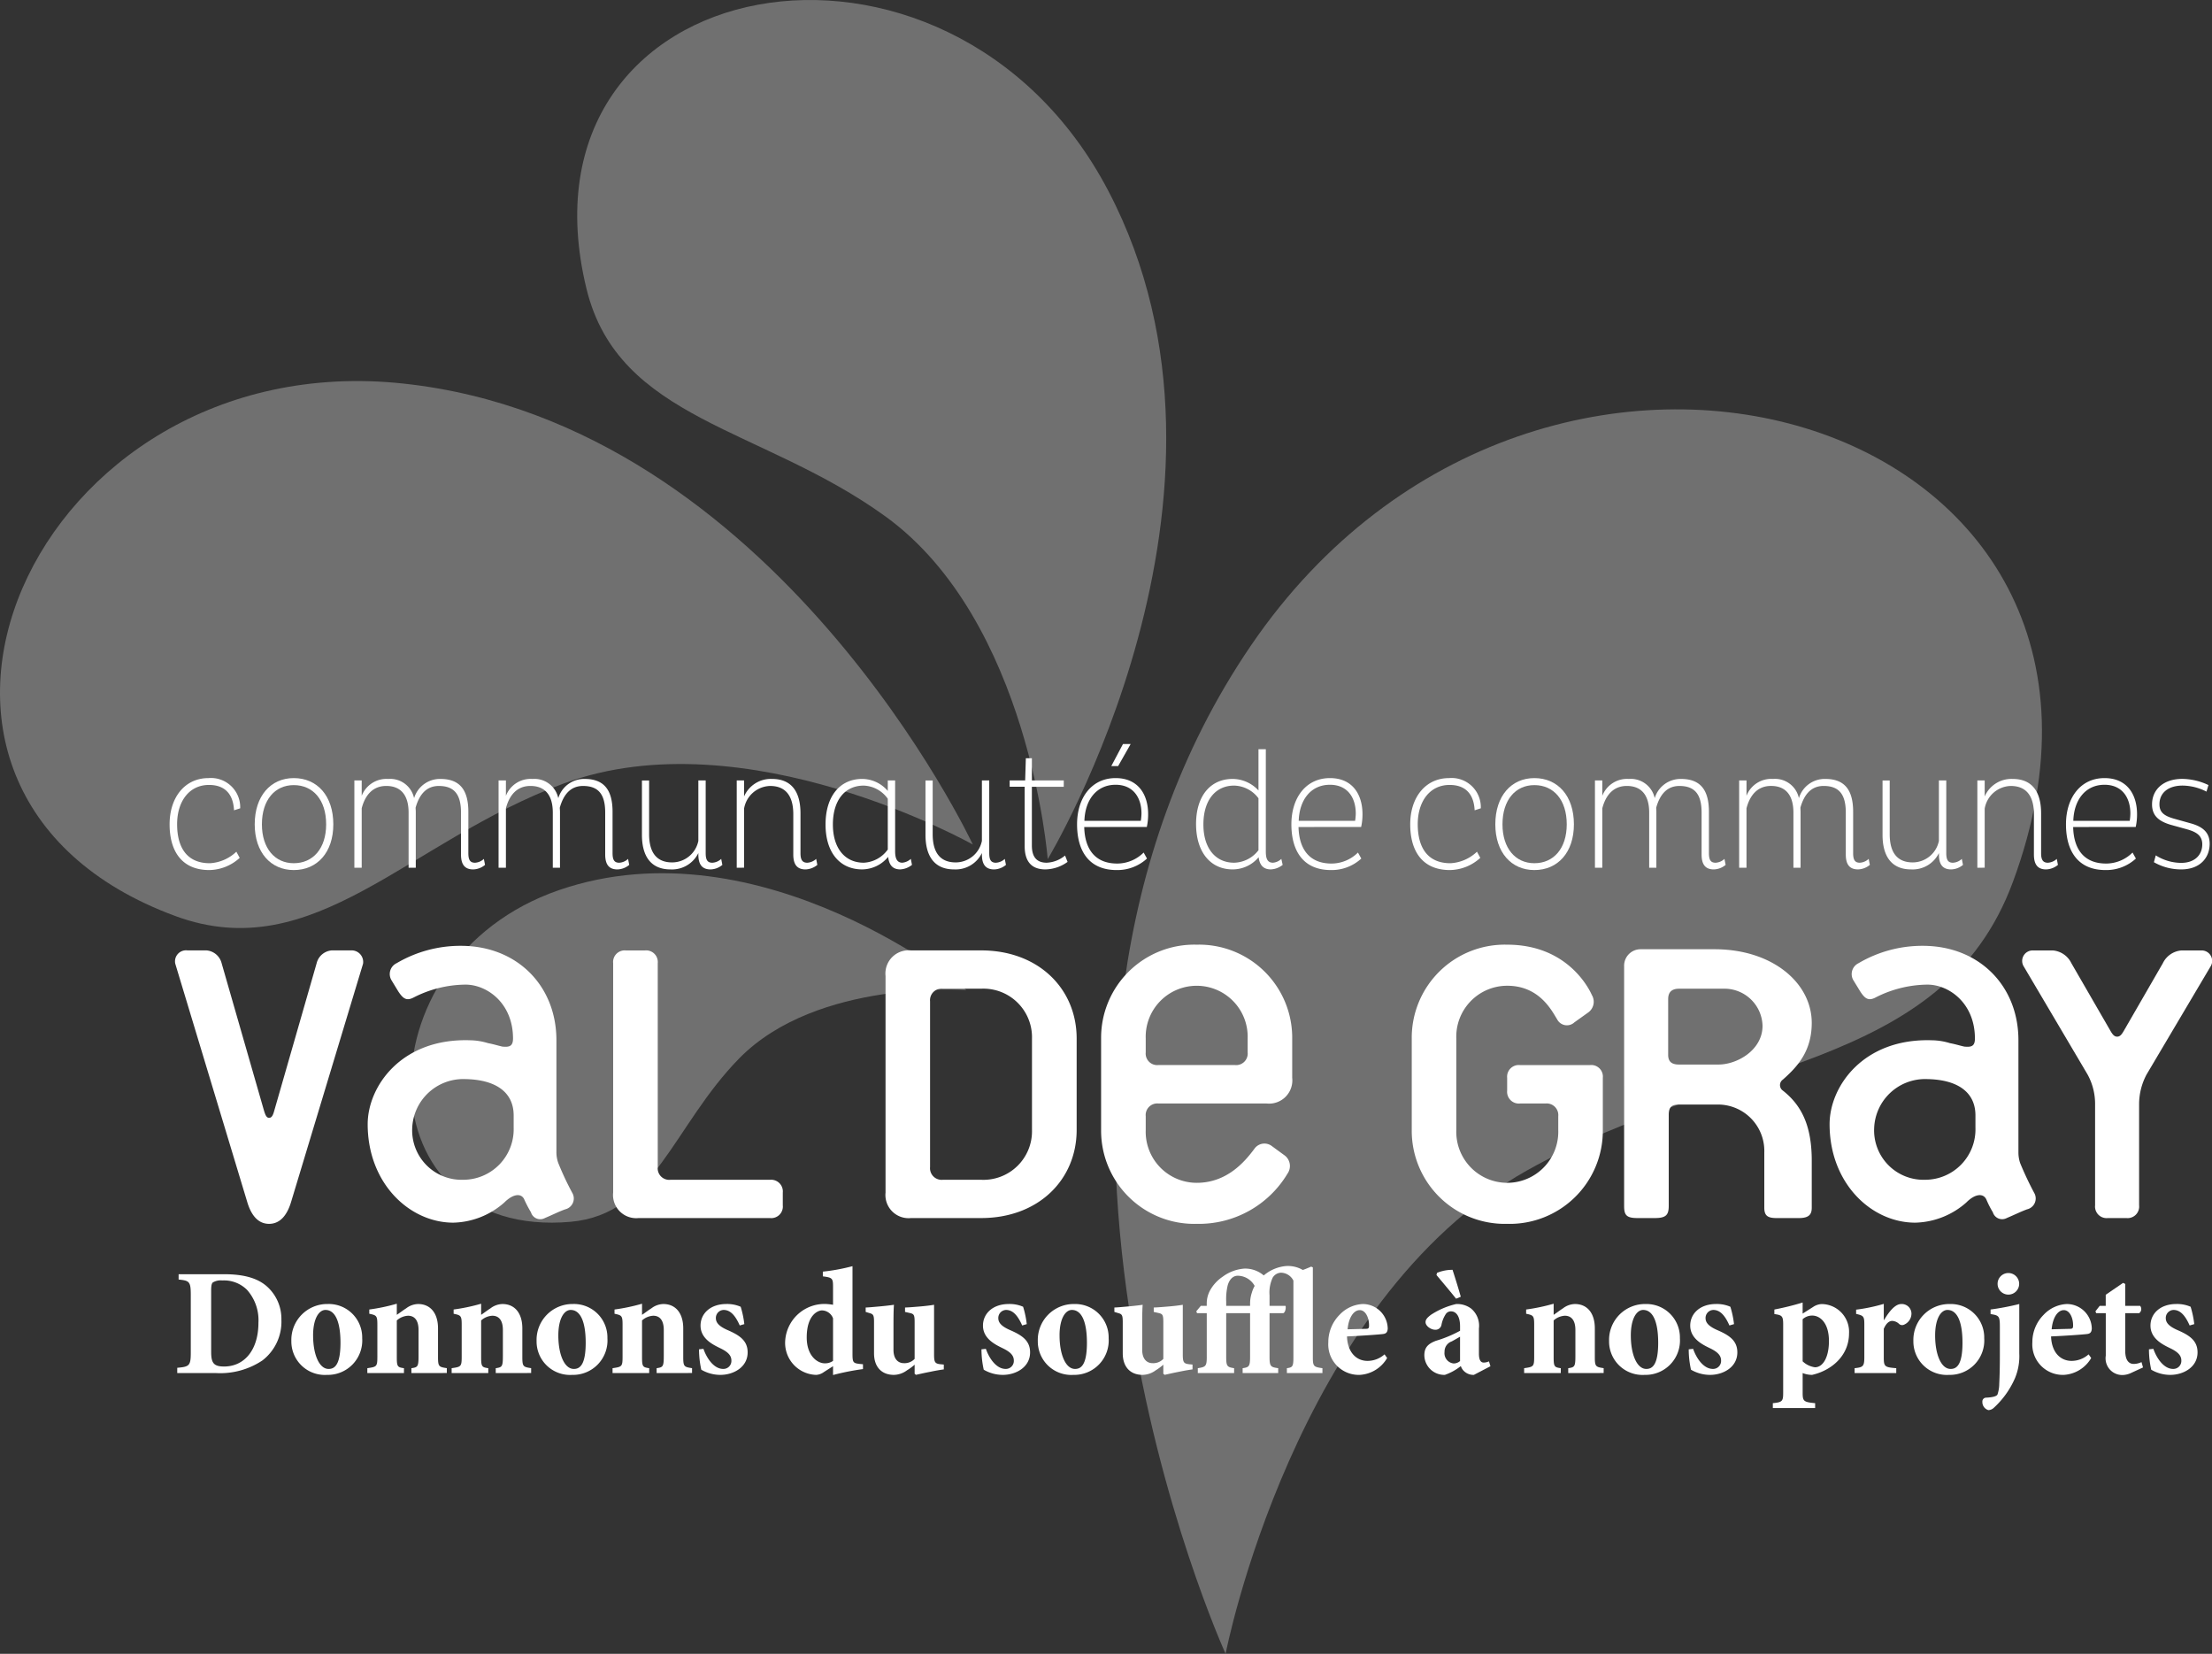
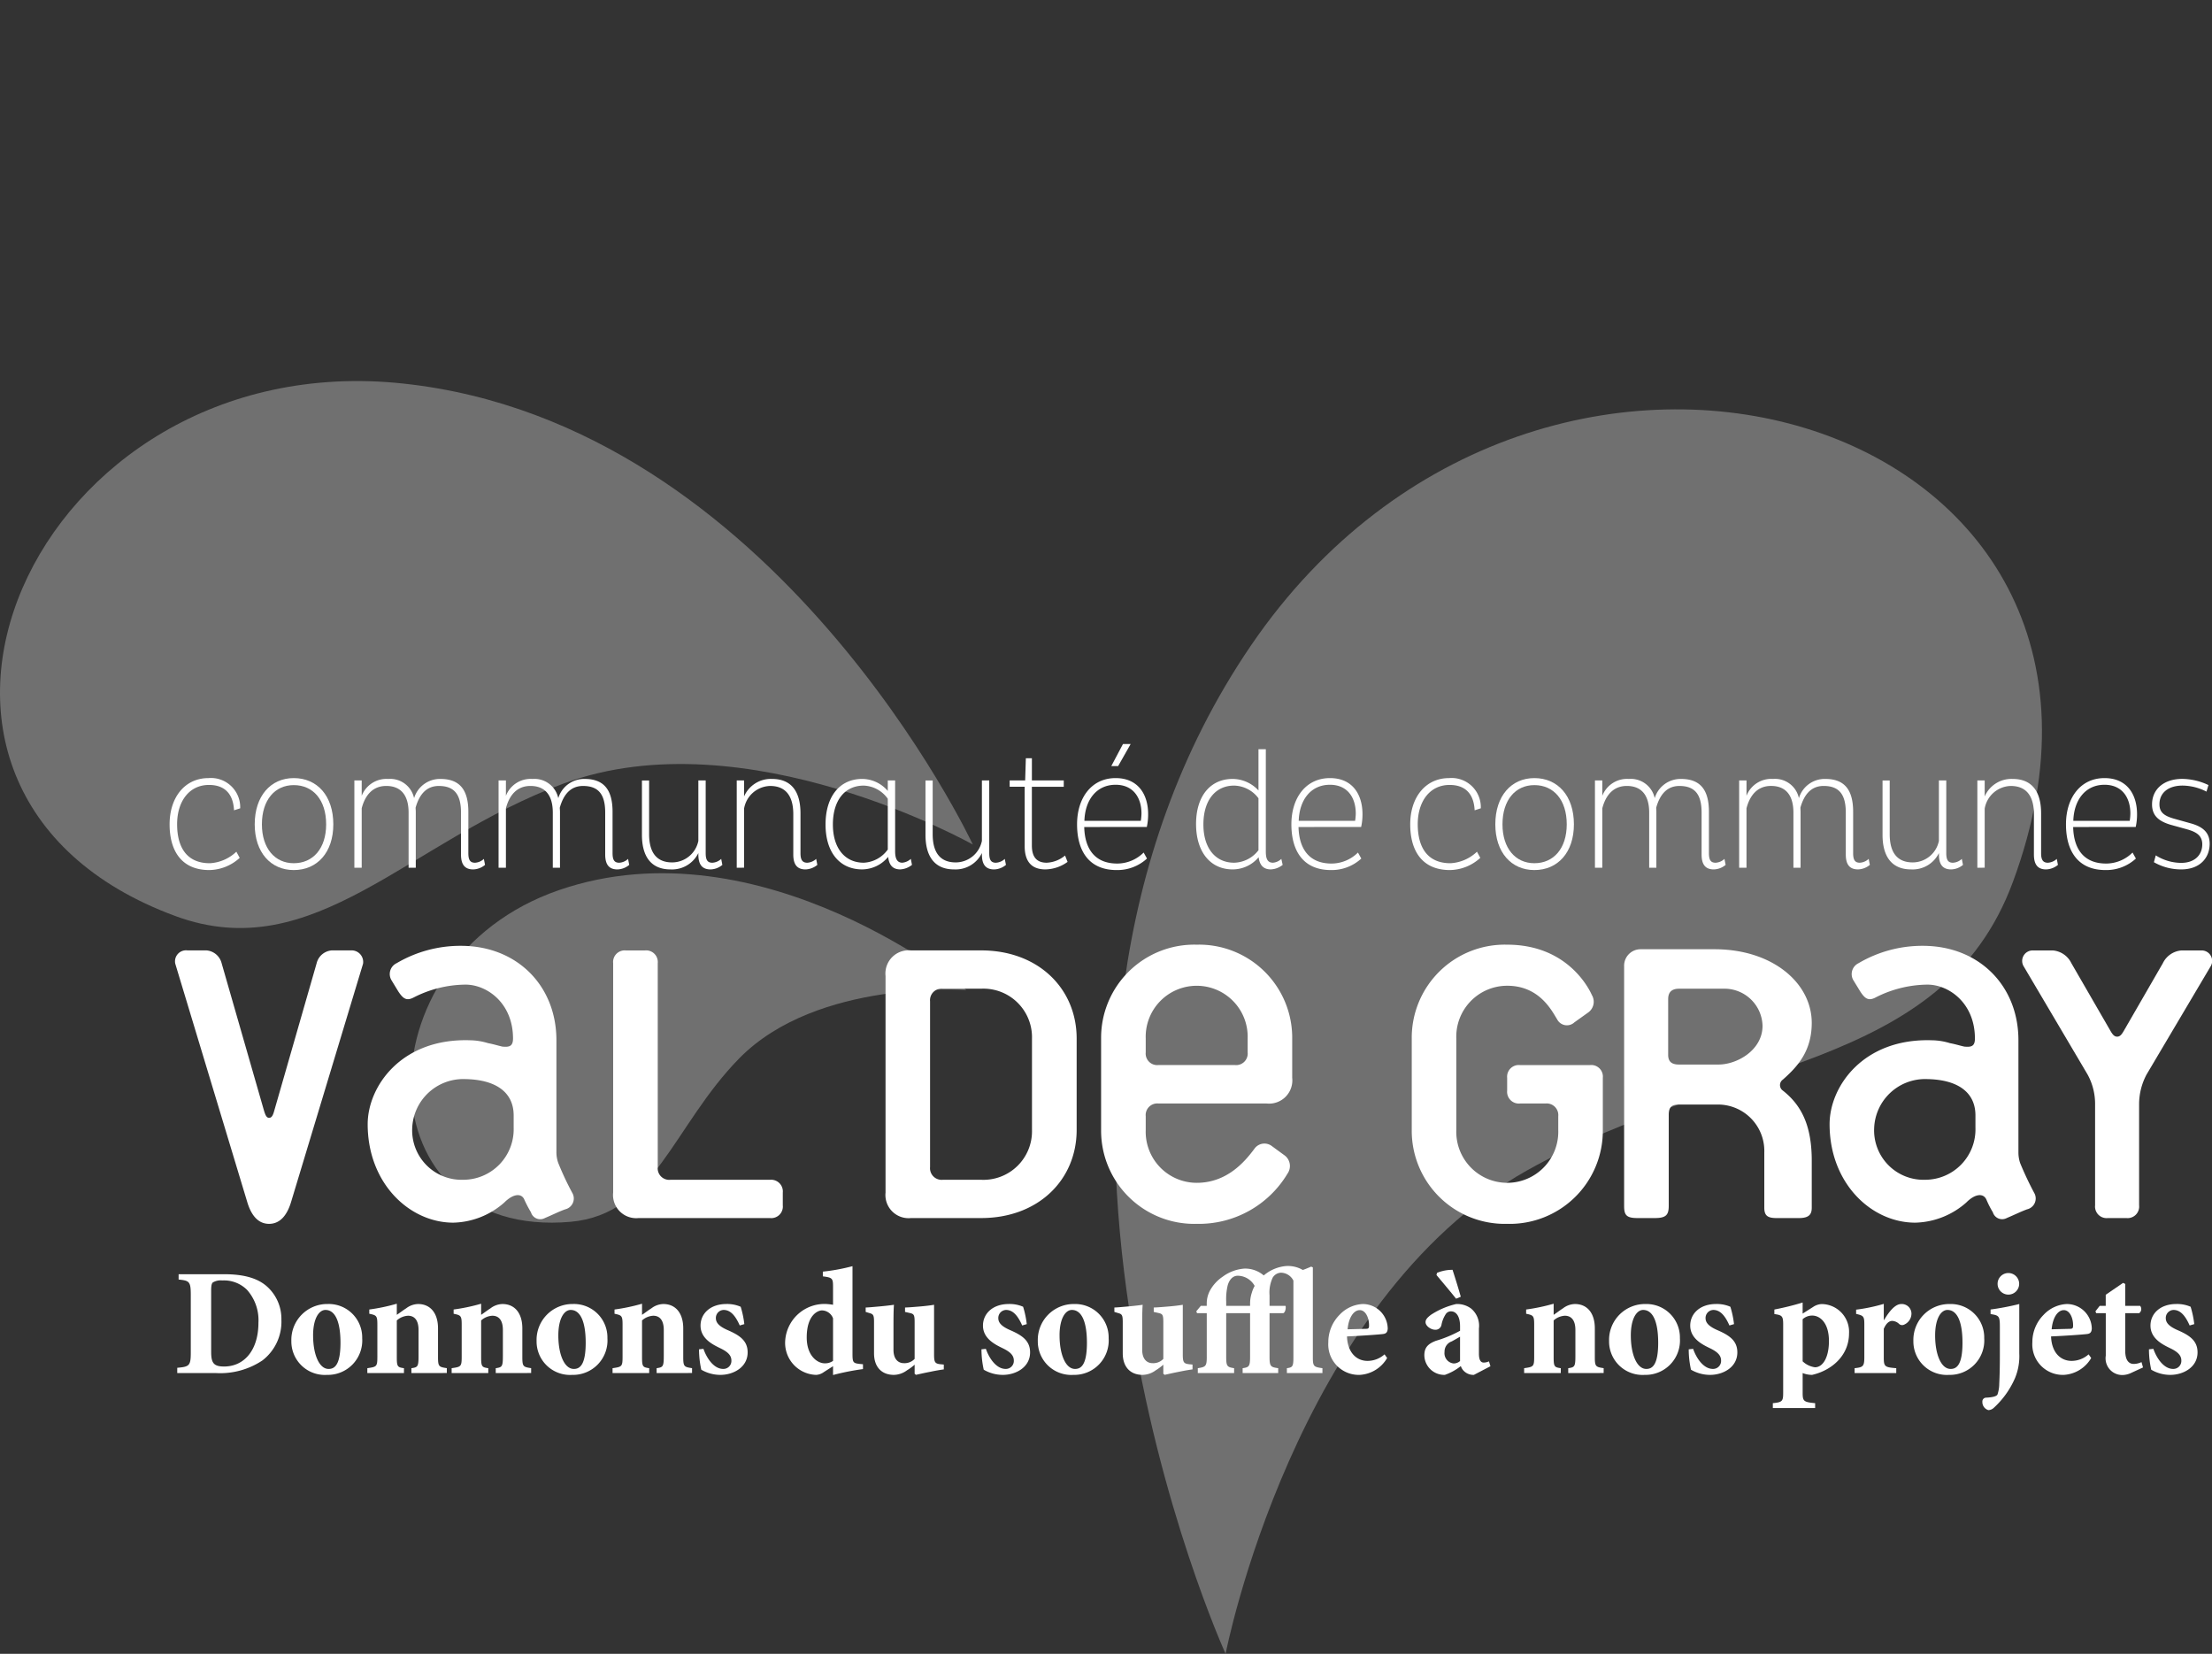
<svg xmlns="http://www.w3.org/2000/svg" width="292.888" height="218.939" viewBox="0 0 292.888 218.939">
  <rect x="0" y="0" width="292.888" height="218.939" fill="#333333" stroke="none" />
  <g id="Groupe_277" data-name="Groupe 277" transform="translate(-557.772 168.718)">
    <g id="Groupe_272" data-name="Groupe 272" opacity="0.3">
      <path id="Tracé_161" data-name="Tracé 161" d="M632.421-65c-20.665,7.646-33.011,24.3-51.38,17.571-45.017-16.524-19.142-75.823,30.184-70.507s75.36,61.024,75.36,61.024S656.534-73.888,632.421-65Z" fill="#fff" />
      <path id="Tracé_162" data-name="Tracé 162" d="M655.668-28.622c-8.836,9-11.161,20.651-22.335,21.651-27.377,2.444-28.453-34.613-1.577-43.9s53.963,13.218,53.963,13.218S665.993-39.13,655.668-28.622Z" fill="#fff" />
-       <path id="Tracé_163" data-name="Tracé 163" d="M675.014-100.351c-16.349-11.828-35.329-12.708-39.584-30.13-10.407-42.707,47.953-53.27,69.076-13s-8.008,88.5-8.008,88.5S694.1-86.522,675.014-100.351Z" fill="#fff" />
      <path id="Tracé_164" data-name="Tracé 164" d="M759.982-13.781c26.461-14.841,54.949-12.863,64.308-38.161,22.938-61.926-62.336-87.8-100.86-31.35s-3.378,133.513-3.378,133.513S729.107,3.542,759.982-13.781Z" fill="#fff" />
    </g>
    <g id="Groupe_273" data-name="Groupe 273">
      <path id="Tracé_165" data-name="Tracé 165" d="M589.509-55.15a6.083,6.083,0,0,1-4.023,1.614c-3.688,0-5.258-2.563-5.258-6.054,0-3.557,2.011-6.121,5.148-6.121a3.872,3.872,0,0,1,4.2,4l-.817.264c-.112-2.163-1.216-3.358-3.316-3.358-2.629,0-4.22,2.189-4.22,5.194,0,2.982,1.213,5.17,4.33,5.17a5.528,5.528,0,0,0,3.515-1.525Z" fill="#fff" />
      <path id="Tracé_166" data-name="Tracé 166" d="M596.669-65.711c3.117,0,5.237,2.364,5.237,6.121,0,3.712-2.12,6.054-5.237,6.054-3.049,0-5.17-2.342-5.17-6.054C591.5-63.347,593.62-65.711,596.669-65.711Zm0,11.269c2.564,0,4.288-1.967,4.288-5.148,0-3.226-1.724-5.192-4.288-5.192-2.5,0-4.218,1.966-4.218,5.192C592.451-56.409,594.173-54.442,596.669-54.442Z" fill="#fff" />
      <path id="Tracé_167" data-name="Tracé 167" d="M604.693-53.845V-65.4h.972v2.035a3.515,3.515,0,0,1,3.513-2.233,3.233,3.233,0,0,1,3.424,2.542,3.575,3.575,0,0,1,3.492-2.542c2.564,0,3.692,1.457,3.692,4.353v5.479c0,.927.264,1.259.882,1.259a1.846,1.846,0,0,0,1.171-.507l.155.793a2.532,2.532,0,0,1-1.57.6c-1.081,0-1.612-.62-1.612-1.968v-5.548c0-2.383-.862-3.533-2.938-3.533-1.659,0-2.585,1.15-3.073,2.872,0,.178.024.352.024.553v7.4h-.952v-7.294c0-2.383-1.081-3.533-2.959-3.533-1.814,0-2.808,1.258-3.249,2.96v7.867Z" fill="#fff" />
      <path id="Tracé_168" data-name="Tracé 168" d="M623.787-53.845V-65.4h.972v2.035a3.513,3.513,0,0,1,3.512-2.233,3.233,3.233,0,0,1,3.424,2.542,3.575,3.575,0,0,1,3.492-2.542c2.564,0,3.693,1.457,3.693,4.353v5.479c0,.927.264,1.259.882,1.259a1.85,1.85,0,0,0,1.171-.507l.154.793a2.529,2.529,0,0,1-1.569.6c-1.082,0-1.612-.62-1.612-1.968v-5.548c0-2.383-.862-3.533-2.938-3.533-1.658,0-2.586,1.15-3.074,2.872,0,.178.025.352.025.553v7.4h-.952v-7.294c0-2.383-1.081-3.533-2.96-3.533-1.813,0-2.807,1.258-3.248,2.96v7.867Z" fill="#fff" />
      <path id="Tracé_169" data-name="Tracé 169" d="M651.211-65.4v9.634c0,.927.265,1.259.883,1.259a1.844,1.844,0,0,0,1.171-.507l.154.793a2.525,2.525,0,0,1-1.567.6c-1.083,0-1.612-.62-1.612-1.968v-.2a3.881,3.881,0,0,1-3.692,2.167c-2.542,0-3.778-1.682-3.778-4.576v-7.2h.95v7.115c0,2.342.929,3.734,3.049,3.734a3.549,3.549,0,0,0,3.471-2.85v-8Z" fill="#fff" />
      <path id="Tracé_170" data-name="Tracé 170" d="M655.322-53.845V-65.4h.972v2.12a3.856,3.856,0,0,1,3.712-2.318c2.521,0,3.757,1.633,3.757,4.551v5.281c0,.927.289,1.259.907,1.259a1.907,1.907,0,0,0,1.171-.507l.154.793a2.587,2.587,0,0,1-1.569.6c-1.082,0-1.615-.62-1.615-1.968v-5.347c0-2.387-.991-3.734-3.069-3.734a3.6,3.6,0,0,0-3.448,3v7.822Z" fill="#fff" />
      <path id="Tracé_171" data-name="Tracé 171" d="M676.294-56.01c0,.95.265,1.5.952,1.5a1.9,1.9,0,0,0,1.126-.507l.154.793a2.686,2.686,0,0,1-1.549.6c-.992,0-1.478-.553-1.609-1.659a4.488,4.488,0,0,1-3.449,1.659c-2.939,0-4.838-2.232-4.838-5.944s1.878-6.033,4.859-6.033a4.487,4.487,0,0,1,3.382,1.59V-65.4h.972Zm-4.155-8.707c-2.5,0-4.086,1.946-4.086,5.15,0,3.136,1.59,5.058,4.086,5.058a4.151,4.151,0,0,0,3.183-1.745v-6.719A4.088,4.088,0,0,0,672.139-64.717Z" fill="#fff" />
      <path id="Tracé_172" data-name="Tracé 172" d="M688.756-65.4v9.634c0,.927.267,1.259.887,1.259a1.852,1.852,0,0,0,1.17-.507l.155.793a2.534,2.534,0,0,1-1.569.6c-1.084,0-1.614-.62-1.614-1.968v-.2a3.878,3.878,0,0,1-3.69,2.167c-2.541,0-3.78-1.682-3.78-4.576v-7.2h.952v7.115c0,2.342.927,3.734,3.049,3.734a3.547,3.547,0,0,0,3.469-2.85v-8Z" fill="#fff" />
      <path id="Tracé_173" data-name="Tracé 173" d="M694.4-56.785c0,1.59.705,2.276,1.966,2.276a4.072,4.072,0,0,0,2.429-.95l.333.842a5.128,5.128,0,0,1-2.94.994c-1.7,0-2.74-.909-2.74-3.072v-7.868h-1.988V-65.4h2.053l.09-2.938h.8V-65.4h4.22v.839H694.4Z" fill="#fff" />
      <path id="Tracé_174" data-name="Tracé 174" d="M701.334-59.236c.068,2.827,1.348,4.838,4.373,4.838a4.985,4.985,0,0,0,3.494-1.457l.442.795a5.791,5.791,0,0,1-4.021,1.524c-3.692,0-5.237-2.563-5.237-6.054,0-3.537,1.944-6.121,5.1-6.121,3.006,0,4.31,2.189,4.31,4.773a7.7,7.7,0,0,1-.175,1.7Zm7.49-.82a6.61,6.61,0,0,0,.09-.971c0-2.053-1.06-3.8-3.427-3.8-2.516,0-4.043,1.988-4.131,4.771Zm-3-7.247h-.906l1.544-2.915h1.018Z" fill="#fff" />
      <path id="Tracé_175" data-name="Tracé 175" d="M725.378-69.535v13.548c0,.949.22,1.478.948,1.478a1.786,1.786,0,0,0,1.106-.507l.177.793a2.693,2.693,0,0,1-1.569.6c-.971,0-1.479-.553-1.614-1.614a4.476,4.476,0,0,1-3.448,1.614c-2.914,0-4.837-2.279-4.837-6.012s1.923-5.965,4.837-5.965a4.7,4.7,0,0,1,3.427,1.525v-5.46Zm-4.2,15.026a4.178,4.178,0,0,0,3.227-1.655v-6.874a4.129,4.129,0,0,0-3.227-1.679c-2.473,0-4.065,1.946-4.065,5.15C717.113-56.431,718.705-54.509,721.178-54.509Z" fill="#fff" />
      <path id="Tracé_176" data-name="Tracé 176" d="M729.708-59.236c.07,2.827,1.351,4.838,4.375,4.838a4.987,4.987,0,0,0,3.494-1.457l.442.795A5.792,5.792,0,0,1,734-53.536c-3.69,0-5.237-2.563-5.237-6.054,0-3.537,1.946-6.121,5.105-6.121,3.005,0,4.309,2.189,4.309,4.773a7.681,7.681,0,0,1-.178,1.7Zm7.492-.82a6.492,6.492,0,0,0,.087-.971c0-2.053-1.058-3.8-3.423-3.8-2.519,0-4.043,1.988-4.131,4.771Z" fill="#fff" />
      <path id="Tracé_177" data-name="Tracé 177" d="M753.775-55.15a6.084,6.084,0,0,1-4.021,1.614c-3.69,0-5.257-2.563-5.257-6.054,0-3.557,2.007-6.121,5.146-6.121a3.867,3.867,0,0,1,4.2,4l-.815.264c-.111-2.163-1.215-3.358-3.316-3.358-2.628,0-4.219,2.189-4.219,5.194,0,2.982,1.216,5.17,4.33,5.17a5.517,5.517,0,0,0,3.514-1.525Z" fill="#fff" />
      <path id="Tracé_178" data-name="Tracé 178" d="M760.934-65.711c3.117,0,5.237,2.364,5.237,6.121,0,3.712-2.12,6.054-5.237,6.054-3.049,0-5.169-2.342-5.169-6.054C755.765-63.347,757.885-65.711,760.934-65.711Zm0,11.269c2.566,0,4.288-1.967,4.288-5.148,0-3.226-1.722-5.192-4.288-5.192-2.5,0-4.22,1.966-4.22,5.192C756.714-56.409,758.438-54.442,760.934-54.442Z" fill="#fff" />
      <path id="Tracé_179" data-name="Tracé 179" d="M768.957-53.845V-65.4h.974v2.035a3.513,3.513,0,0,1,3.513-2.233,3.234,3.234,0,0,1,3.426,2.542,3.57,3.57,0,0,1,3.49-2.542c2.563,0,3.689,1.457,3.689,4.353v5.479c0,.927.265,1.259.883,1.259a1.853,1.853,0,0,0,1.173-.507l.154.793a2.527,2.527,0,0,1-1.566.6c-1.084,0-1.615-.62-1.615-1.968v-5.548c0-2.383-.862-3.533-2.939-3.533-1.658,0-2.587,1.15-3.071,2.872,0,.178.021.352.021.553v7.4h-.95v-7.294c0-2.383-1.083-3.533-2.962-3.533-1.811,0-2.8,1.258-3.246,2.96v7.867Z" fill="#fff" />
      <path id="Tracé_180" data-name="Tracé 180" d="M788.053-53.845V-65.4h.971v2.035A3.515,3.515,0,0,1,792.54-65.6a3.232,3.232,0,0,1,3.423,2.542,3.572,3.572,0,0,1,3.493-2.542c2.561,0,3.688,1.457,3.688,4.353v5.479c0,.927.266,1.259.884,1.259a1.855,1.855,0,0,0,1.173-.507l.155.793a2.541,2.541,0,0,1-1.569.6c-1.083,0-1.616-.62-1.616-1.968v-5.548c0-2.383-.861-3.533-2.937-3.533-1.657,0-2.586,1.15-3.071,2.872,0,.178.019.352.019.553v7.4h-.946v-7.294c0-2.383-1.084-3.533-2.963-3.533-1.811,0-2.807,1.258-3.249,2.96v7.867Z" fill="#fff" />
      <path id="Tracé_181" data-name="Tracé 181" d="M815.475-65.4v9.634c0,.927.267,1.259.887,1.259a1.852,1.852,0,0,0,1.171-.507l.154.793a2.531,2.531,0,0,1-1.569.6c-1.081,0-1.614-.62-1.614-1.968v-.2a3.876,3.876,0,0,1-3.69,2.167c-2.539,0-3.777-1.682-3.777-4.576v-7.2h.949v7.115c0,2.342.928,3.734,3.05,3.734A3.547,3.547,0,0,0,814.5-57.4v-8Z" fill="#fff" />
      <path id="Tracé_182" data-name="Tracé 182" d="M819.59-53.845V-65.4h.972v2.12a3.852,3.852,0,0,1,3.712-2.318c2.517,0,3.758,1.633,3.758,4.551v5.281c0,.927.286,1.259.906,1.259a1.9,1.9,0,0,0,1.169-.507l.154.793a2.577,2.577,0,0,1-1.567.6c-1.083,0-1.614-.62-1.614-1.968v-5.347c0-2.387-.995-3.734-3.07-3.734a3.6,3.6,0,0,0-3.448,3v7.822Z" fill="#fff" />
      <path id="Tracé_183" data-name="Tracé 183" d="M832.276-59.236c.065,2.827,1.347,4.838,4.372,4.838a4.975,4.975,0,0,0,3.491-1.457l.443.795a5.785,5.785,0,0,1-4.021,1.524c-3.691,0-5.236-2.563-5.236-6.054,0-3.537,1.943-6.121,5.1-6.121,3.005,0,4.31,2.189,4.31,4.773a7.685,7.685,0,0,1-.177,1.7Zm7.489-.82a6.492,6.492,0,0,0,.087-.971c0-2.053-1.059-3.8-3.425-3.8-2.516,0-4.041,1.988-4.131,4.771Z" fill="#fff" />
      <path id="Tracé_184" data-name="Tracé 184" d="M849.93-63.92a7.068,7.068,0,0,0-3.159-.8c-1.943,0-3.069.994-3.069,2.476,0,1.081.637,1.545,1.987,1.921l2.143.6c1.525.421,2.519,1.151,2.519,2.7,0,1.9-1.325,3.4-3.755,3.4a7.23,7.23,0,0,1-3.627-.952l.244-.906a6.368,6.368,0,0,0,3.359.994c1.855,0,2.8-1.1,2.8-2.452,0-1.216-.86-1.659-2.008-1.988l-2.167-.6c-1.568-.464-2.475-1.193-2.475-2.7,0-1.966,1.5-3.379,4.023-3.379a8.32,8.32,0,0,1,3.447.818Z" fill="#fff" />
    </g>
    <g id="Groupe_274" data-name="Groupe 274">
      <path id="Tracé_185" data-name="Tracé 185" d="M587.462-.032c2.537,0,4.489.5,5.777,1.732a5.738,5.738,0,0,1,1.792,4.285,6.454,6.454,0,0,1-2.517,5.4,10.051,10.051,0,0,1-6.1,1.671h-5.173v-.7c1.591-.143,1.791-.262,1.791-1.995V2.666c0-1.732-.2-1.852-1.61-1.993v-.7Zm-1.73,10.266c0,1.448.3,1.952,1.709,1.952,2.7,0,4.55-2.2,4.55-5.8a6.036,6.036,0,0,0-1.508-4.346A4.323,4.323,0,0,0,587.2.793a1.989,1.989,0,0,0-1.269.281c-.163.182-.2.524-.2,1.108Z" fill="#fff" />
      <path id="Tracé_186" data-name="Tracé 186" d="M605.73,8.443a4.557,4.557,0,0,1-4.67,4.851A4.431,4.431,0,0,1,596.35,8.8a4.753,4.753,0,0,1,4.81-4.889A4.432,4.432,0,0,1,605.73,8.443Zm-6.5-.363c0,2.476.785,4.427,2.054,4.427.764,0,1.57-.482,1.57-3.46,0-2.8-.7-4.35-1.993-4.35C600.033,4.7,599.228,5.787,599.228,8.08Z" fill="#fff" />
      <path id="Tracé_187" data-name="Tracé 187" d="M612.246,13.052v-.644c.845-.12.945-.2.945-1.631V7.356c0-1.45-.663-1.893-1.386-1.893a2.411,2.411,0,0,0-1.493.624v4.871c0,1.248.1,1.33.948,1.45v.644h-4.851v-.644c1.249-.181,1.329-.2,1.329-1.55V6.67c0-1.207-.1-1.266-1.069-1.469V4.639a24.923,24.923,0,0,0,3.643-.766v1.47c.4-.262.807-.585,1.249-.866a2.691,2.691,0,0,1,1.571-.563c1.628,0,2.637,1.208,2.637,3.22v3.8c0,1.268.12,1.309,1.167,1.47v.644Z" fill="#fff" />
      <path id="Tracé_188" data-name="Tracé 188" d="M623.413,13.052v-.644c.845-.12.945-.2.945-1.631V7.356c0-1.45-.665-1.893-1.388-1.893a2.4,2.4,0,0,0-1.491.624v4.871c0,1.248.1,1.33.946,1.45v.644h-4.851v-.644c1.248-.181,1.33-.2,1.33-1.55V6.67c0-1.207-.1-1.266-1.068-1.469V4.639a24.95,24.95,0,0,0,3.643-.766v1.47c.4-.262.806-.585,1.247-.866a2.691,2.691,0,0,1,1.571-.563c1.631,0,2.637,1.208,2.637,3.22v3.8c0,1.268.12,1.309,1.167,1.47v.644Z" fill="#fff" />
      <path id="Tracé_189" data-name="Tracé 189" d="M638.2,8.443a4.557,4.557,0,0,1-4.67,4.851A4.432,4.432,0,0,1,628.82,8.8a4.754,4.754,0,0,1,4.811-4.889A4.432,4.432,0,0,1,638.2,8.443Zm-6.5-.363c0,2.476.785,4.427,2.054,4.427.764,0,1.569-.482,1.569-3.46,0-2.8-.7-4.35-1.992-4.35C632.5,4.7,631.7,5.787,631.7,8.08Z" fill="#fff" />
      <path id="Tracé_190" data-name="Tracé 190" d="M644.714,13.052v-.644c.846-.12.948-.2.948-1.631V7.356c0-1.45-.663-1.893-1.389-1.893a2.408,2.408,0,0,0-1.49.624v4.871c0,1.248.1,1.33.947,1.45v.644h-4.85v-.644c1.245-.181,1.325-.2,1.325-1.55V6.67c0-1.207-.1-1.266-1.065-1.469V4.639a24.978,24.978,0,0,0,3.643-.766v1.47c.4-.262.8-.585,1.248-.866a2.686,2.686,0,0,1,1.57-.563c1.63,0,2.638,1.208,2.638,3.22v3.8c0,1.268.118,1.309,1.167,1.47v.644Z" fill="#fff" />
      <path id="Tracé_191" data-name="Tracé 191" d="M655.721,6.752c-.545-1.228-1.188-2.055-2.135-2.055a1.057,1.057,0,0,0-1.026,1.09c0,.621.463,1.085,1.489,1.549,1.631.7,2.717,1.408,2.717,2.978,0,1.994-1.912,2.98-3.6,2.98a5,5,0,0,1-2.537-.685,12.52,12.52,0,0,1-.3-2.7l.586-.061c.441,1.269,1.386,2.657,2.614,2.657a1.057,1.057,0,0,0,1.088-1.086c0-.583-.282-1.087-1.511-1.67-.945-.464-2.575-1.248-2.575-2.979,0-1.571,1.266-2.84,3.38-2.858a4.5,4.5,0,0,1,1.934.362,12.568,12.568,0,0,1,.482,2.3Z" fill="#fff" />
      <path id="Tracé_192" data-name="Tracé 192" d="M672.037,12.527a32.706,32.706,0,0,0-3.964.785V12.145l-1.228.785a1.873,1.873,0,0,1-1.006.364,4.233,4.233,0,0,1-4.107-4.41,5.211,5.211,0,0,1,5.516-4.97,8.071,8.071,0,0,1,.825.1V1.578c0-1.086-.122-1.167-1.35-1.327V-.374a25.8,25.8,0,0,0,3.926-.724V10.515c0,1.146.1,1.228.945,1.329l.443.041Zm-3.964-6.721a1.6,1.6,0,0,0-1.47-1.048c-.463,0-2.013.524-2.013,3.583,0,2.476,1.45,3.422,2.377,3.422a1.823,1.823,0,0,0,1.106-.321Z" fill="#fff" />
      <path id="Tracé_193" data-name="Tracé 193" d="M682.739,12.568c-.581.081-1.146.181-1.809.321-.647.122-1.268.263-1.875.4l-.179-.142V11.944a6.757,6.757,0,0,1-1.008.744,3,3,0,0,1-1.73.606c-1.671,0-2.637-1.088-2.637-2.86V6.268c0-.925-.122-1.026-.644-1.167l-.462-.142V4.378c.5-.021,1.126-.082,1.81-.143.665-.059,1.39-.14,1.933-.221-.061.845-.061,1.874-.061,3.041V9.97c0,1.309.685,1.773,1.368,1.773a1.831,1.831,0,0,0,1.431-.565V6.288c0-.945-.1-1.067-.646-1.187l-.623-.142V4.378c.584-.021,1.289-.082,2.014-.143.7-.059,1.368-.14,1.829-.221v6.542c0,1.046.1,1.248.845,1.329l.444.041Z" fill="#fff" />
      <path id="Tracé_194" data-name="Tracé 194" d="M693.118,6.752c-.543-1.228-1.188-2.055-2.133-2.055a1.059,1.059,0,0,0-1.029,1.09c0,.621.462,1.085,1.492,1.549,1.631.7,2.716,1.408,2.716,2.978,0,1.994-1.911,2.98-3.6,2.98a4.99,4.99,0,0,1-2.537-.685,12.519,12.519,0,0,1-.3-2.7l.583-.061c.441,1.269,1.388,2.657,2.617,2.657a1.055,1.055,0,0,0,1.085-1.086c0-.583-.28-1.087-1.509-1.67-.944-.464-2.577-1.248-2.577-2.979,0-1.571,1.268-2.84,3.382-2.858a4.48,4.48,0,0,1,1.932.362,12.5,12.5,0,0,1,.484,2.3Z" fill="#fff" />
      <path id="Tracé_195" data-name="Tracé 195" d="M704.567,8.443a4.557,4.557,0,0,1-4.67,4.851,4.432,4.432,0,0,1-4.71-4.491A4.753,4.753,0,0,1,700,3.914,4.431,4.431,0,0,1,704.567,8.443Zm-6.5-.363c0,2.476.783,4.427,2.051,4.427.767,0,1.572-.482,1.572-3.46,0-2.8-.705-4.35-1.994-4.35C698.869,4.7,698.065,5.787,698.065,8.08Z" fill="#fff" />
      <path id="Tracé_196" data-name="Tracé 196" d="M715.672,12.568c-.584.081-1.148.181-1.813.321-.642.122-1.269.263-1.87.4l-.183-.142V11.944a6.676,6.676,0,0,1-1.005.744,3.007,3.007,0,0,1-1.731.606c-1.671,0-2.637-1.088-2.637-2.86V6.268c0-.925-.12-1.026-.645-1.167l-.463-.142V4.378c.5-.021,1.126-.082,1.814-.143.662-.059,1.387-.14,1.931-.221-.061.845-.061,1.874-.061,3.041V9.97c0,1.309.683,1.773,1.369,1.773a1.825,1.825,0,0,0,1.428-.565V6.288c0-.945-.1-1.067-.642-1.187l-.626-.142V4.378c.585-.021,1.289-.082,2.013-.143.707-.059,1.369-.14,1.833-.221v6.542c0,1.046.1,1.248.846,1.329l.442.041Z" fill="#fff" />
      <path id="Tracé_197" data-name="Tracé 197" d="M728.166,13.052v-.644c.725-.1.864-.2.864-1.368V.814a1.88,1.88,0,0,0-1.649-1.047,1.343,1.343,0,0,0-1.088.644,4.613,4.613,0,0,0-.422,2.354v1.39h2.114c.081.223,0,.824-.282.967h-1.832v5.816c0,1.268.182,1.329,1.146,1.47v.644h-4.709v-.644c.826-.12.986-.222.986-1.47V5.122h-3.162v5.836c0,1.208.144,1.309,1.048,1.45v.644h-4.809v-.644c1.026-.161,1.187-.242,1.187-1.47V5.122H716.27l-.1-.242.6-.725h.785V3.772a3.637,3.637,0,0,1,.423-1.631,5.243,5.243,0,0,1,1.67-1.832,5.493,5.493,0,0,1,2.877-1.085,3.777,3.777,0,0,1,2.578.906,5.232,5.232,0,0,1,3-1.248,3.96,3.96,0,0,1,2.172.523c.364-.12.726-.283,1.108-.443l.222.1V11.04c0,1.146.16,1.207,1.268,1.368v.644Zm-4.872-9.28a4.536,4.536,0,0,1,.222-1.328,4.284,4.284,0,0,1,.383-.927A2.583,2.583,0,0,0,721.665.169c-.726,0-1.168.624-1.349,1.33a7.856,7.856,0,0,0-.184,2.112v.544h3.162Z" fill="#fff" />
      <path id="Tracé_198" data-name="Tracé 198" d="M741.441,11.06a4.482,4.482,0,0,1-3.623,2.234,4.037,4.037,0,0,1-4.165-4.308,5.128,5.128,0,0,1,1.488-3.643,4.484,4.484,0,0,1,3.08-1.429h.018a3.31,3.31,0,0,1,3.281,3.24c-.021.4-.14.665-.581.724-.363.061-2.838.242-4.813.324.08,2.152,1.267,3.24,2.719,3.24a3.389,3.389,0,0,0,2.252-.866Zm-5.235-3.8c.845-.02,1.592-.041,2.415-.061.305,0,.424-.061.424-.4.02-1.027-.444-2.076-1.227-2.076S736.349,5.665,736.206,7.256Z" fill="#fff" />
      <path id="Tracé_199" data-name="Tracé 199" d="M752.927,13.294a1.787,1.787,0,0,1-1.228-.425,1.594,1.594,0,0,1-.5-.744,7.137,7.137,0,0,1-2.115,1.169,2.639,2.639,0,0,1-2.717-2.576c0-1.047.481-1.531,1.53-1.935a16.253,16.253,0,0,0,3.2-1.328v-.6c0-1.267-.484-1.972-1.208-1.972a.807.807,0,0,0-.682.362,3.925,3.925,0,0,0-.565,1.39.794.794,0,0,1-.846.683c-.543,0-1.268-.484-1.268-1.006,0-.362.262-.624.705-.966a10.331,10.331,0,0,1,3.341-1.429,3.093,3.093,0,0,1,1.97.584,2.96,2.96,0,0,1,1.05,2.656v3.32c0,.947.3,1.187.642,1.187a1.619,1.619,0,0,0,.685-.16l.2.644ZM750.572,3.209c-.986-1.228-2.034-2.454-2.6-3.14l.077-.282a5.347,5.347,0,0,1,2.053-.4c.385,1.188.746,2.354,1.09,3.562Zm.523,5.033c-.362.2-.682.4-1.107.622a1.427,1.427,0,0,0-.947,1.389,1.362,1.362,0,0,0,1.208,1.53,1.284,1.284,0,0,0,.846-.322Z" fill="#fff" />
      <path id="Tracé_200" data-name="Tracé 200" d="M765.419,13.052v-.644c.846-.12.949-.2.949-1.631V7.356c0-1.45-.667-1.893-1.391-1.893a2.388,2.388,0,0,0-1.488.624v4.871c0,1.248.1,1.33.945,1.45v.644h-4.853v-.644c1.249-.181,1.33-.2,1.33-1.55V6.67c0-1.207-.1-1.266-1.065-1.469V4.639a25.116,25.116,0,0,0,3.643-.766v1.47c.4-.262.8-.585,1.246-.866a2.679,2.679,0,0,1,1.571-.563c1.631,0,2.635,1.208,2.635,3.22v3.8c0,1.268.121,1.309,1.169,1.47v.644Z" fill="#fff" />
      <path id="Tracé_201" data-name="Tracé 201" d="M780.207,8.443a4.556,4.556,0,0,1-4.669,4.851,4.43,4.43,0,0,1-4.71-4.491,4.753,4.753,0,0,1,4.81-4.889A4.431,4.431,0,0,1,780.207,8.443Zm-6.5-.363c0,2.476.785,4.427,2.053,4.427.764,0,1.57-.482,1.57-3.46,0-2.8-.705-4.35-1.993-4.35C774.511,4.7,773.707,5.787,773.707,8.08Z" fill="#fff" />
      <path id="Tracé_202" data-name="Tracé 202" d="M786.763,6.752c-.542-1.228-1.188-2.055-2.132-2.055a1.06,1.06,0,0,0-1.028,1.09c0,.621.464,1.085,1.49,1.549,1.631.7,2.718,1.408,2.718,2.978,0,1.994-1.911,2.98-3.6,2.98a4.99,4.99,0,0,1-2.537-.685,12.4,12.4,0,0,1-.3-2.7l.582-.061c.442,1.269,1.389,2.657,2.618,2.657a1.057,1.057,0,0,0,1.085-1.086c0-.583-.281-1.087-1.508-1.67-.948-.464-2.578-1.248-2.578-2.979,0-1.571,1.268-2.84,3.383-2.858a4.483,4.483,0,0,1,1.93.362,12.417,12.417,0,0,1,.485,2.3Z" fill="#fff" />
      <path id="Tracé_203" data-name="Tracé 203" d="M797.847,4.3a2.218,2.218,0,0,1,1.108-.382A3.667,3.667,0,0,1,802.6,7.8c0,2.957-2.315,4.91-4.892,5.495a3.446,3.446,0,0,1-1.249-.242v2.556c0,1.146.082,1.289,1.653,1.429v.642h-5.6v-.642c1.289-.12,1.368-.283,1.368-1.409V6.591c0-1.108-.179-1.208-1.167-1.349v-.6a36.063,36.063,0,0,0,3.744-.927V5.181ZM796.458,11.5a2.944,2.944,0,0,0,1.631.787c1.086,0,1.851-1.37,1.851-3.465,0-2.476-1.226-3.381-2.213-3.381a1.872,1.872,0,0,0-1.269.484Z" fill="#fff" />
      <path id="Tracé_204" data-name="Tracé 204" d="M807.242,6.026c.744-1.248,1.508-2.112,2.275-2.112a1.279,1.279,0,0,1,1.348,1.246,1.6,1.6,0,0,1-.987,1.49.591.591,0,0,1-.624-.079,1.415,1.415,0,0,0-.926-.422c-.382,0-.786.259-1.127,1.046v3.763c0,1.228.1,1.33,1.651,1.45v.644h-5.516v-.644c1.109-.12,1.289-.222,1.289-1.45V6.551c0-1.027-.14-1.109-1.086-1.33V4.66a22.556,22.556,0,0,0,3.662-.766V6.026Z" fill="#fff" />
      <path id="Tracé_205" data-name="Tracé 205" d="M820.5,8.443a4.557,4.557,0,0,1-4.67,4.851,4.431,4.431,0,0,1-4.71-4.491,4.753,4.753,0,0,1,4.812-4.889A4.431,4.431,0,0,1,820.5,8.443ZM814,8.08c0,2.476.783,4.427,2.051,4.427.765,0,1.571-.482,1.571-3.46,0-2.8-.7-4.35-1.994-4.35C814.8,4.7,814,5.787,814,8.08Z" fill="#fff" />
      <path id="Tracé_206" data-name="Tracé 206" d="M821.342,4.639a34.834,34.834,0,0,0,3.8-.725v6.54a7.534,7.534,0,0,1-.563,3.261,11.529,11.529,0,0,1-2.818,3.946,1.1,1.1,0,0,1-.705.3,1.109,1.109,0,0,1-.8-1.106.5.5,0,0,1,.483-.545c.884-.039,1.368-.179,1.51-.4a4.463,4.463,0,0,0,.24-1.428c.061-1.188.082-2.477.082-3.784V6.913c0-1.45-.143-1.489-1.229-1.671Zm.928-3.4a1.428,1.428,0,0,1,2.856,0,1.428,1.428,0,0,1-2.856,0Z" fill="#fff" />
      <path id="Tracé_207" data-name="Tracé 207" d="M834.665,11.06a4.483,4.483,0,0,1-3.624,2.234,4.039,4.039,0,0,1-4.167-4.308,5.13,5.13,0,0,1,1.491-3.643,4.481,4.481,0,0,1,3.078-1.429h.019a3.31,3.31,0,0,1,3.282,3.24c-.021.4-.141.665-.581.724-.365.061-2.84.242-4.813.324.079,2.152,1.267,3.24,2.719,3.24a3.389,3.389,0,0,0,2.252-.866Zm-5.236-3.8c.846-.02,1.593-.041,2.415-.061.306,0,.423-.061.423-.4.022-1.027-.442-2.076-1.226-2.076S829.573,5.665,829.429,7.256Z" fill="#fff" />
      <path id="Tracé_208" data-name="Tracé 208" d="M839.872,13.072a2.716,2.716,0,0,1-.8.222,2.208,2.208,0,0,1-2.477-2.538V5.122h-1.268l-.1-.242.563-.725h.8V2.686l2.3-1.572.28.142v2.9h1.973a.679.679,0,0,1-.12.967h-1.853v4.97c0,1.569.724,1.752,1.129,1.752a2.468,2.468,0,0,0,1.027-.242l.2.706Z" fill="#fff" />
      <path id="Tracé_209" data-name="Tracé 209" d="M847.7,6.752c-.543-1.228-1.188-2.055-2.134-2.055a1.059,1.059,0,0,0-1.026,1.09c0,.621.463,1.085,1.488,1.549,1.631.7,2.718,1.408,2.718,2.978,0,1.994-1.913,2.98-3.6,2.98a4.98,4.98,0,0,1-2.533-.685,12.364,12.364,0,0,1-.3-2.7l.584-.061c.443,1.269,1.391,2.657,2.616,2.657a1.057,1.057,0,0,0,1.088-1.086c0-.583-.281-1.087-1.51-1.67-.947-.464-2.577-1.248-2.577-2.979,0-1.571,1.269-2.84,3.382-2.858a4.5,4.5,0,0,1,1.933.362,12.655,12.655,0,0,1,.482,2.3Z" fill="#fff" />
    </g>
    <g id="Groupe_276" data-name="Groupe 276">
      <g id="Groupe_275" data-name="Groupe 275">
        <path id="Tracé_210" data-name="Tracé 210" d="M596.321-9.62C595.858-8.073,595-6.7,593.4-6.7s-2.443-1.375-2.9-2.922l-9.52-31.512A1.461,1.461,0,0,1,582.6-42.9h2.525a2.255,2.255,0,0,1,1.99,1.688l5.6,19.477c.167.537.309,1,.687,1,.4,0,.549-.461.7-1L599.7-41.207A2.234,2.234,0,0,1,601.7-42.9h2.517a1.534,1.534,0,0,1,1.627,1.763Z" fill="#fff" />
        <path id="Tracé_211" data-name="Tracé 211" d="M629.916-7.467a1.284,1.284,0,0,1-1.84-.762,18.022,18.022,0,0,1-.849-1.61c-.373-1-1.525-.844-2.68.313A10.541,10.541,0,0,1,617.8-6.857c-5.826,0-11.344-5.226-11.344-13.035,0-4.983,4.44-11.417,13.572-11.11a8.482,8.482,0,0,1,2.377.383c.759.139,1.453.367,1.908.456.842.07,1.387,0,1.387-1.067,0-4.7-3.454-7.14-6.288-7.14a15.291,15.291,0,0,0-6.827,1.681c-1,.539-1.447.159-2.065-.762l-.931-1.531a1.59,1.59,0,0,1,.7-2.225,16.652,16.652,0,0,1,8.508-2.3c7.443,0,12.649,5.291,12.649,12.5v14.8a4.216,4.216,0,0,0,.246,1.452,39.374,39.374,0,0,0,1.915,4.067,1.477,1.477,0,0,1-1,2.067C631.754-8.314,631-7.924,629.916-7.467Zm-10.807-18.4a6.759,6.759,0,0,0-6.754,6.438,6.544,6.544,0,0,0,6.754,6.894,6.683,6.683,0,0,0,6.676-6.894v-1.622C625.785-24.186,623.333-25.865,619.109-25.865Z" fill="#fff" />
        <path id="Tracé_212" data-name="Tracé 212" d="M659.734-7.467h-17.4a3.067,3.067,0,0,1-3.376-3.368V-41.207a1.538,1.538,0,0,1,1.687-1.688h2.519a1.542,1.542,0,0,1,1.7,1.688v26.985a1.526,1.526,0,0,0,1.679,1.689h13.19a1.548,1.548,0,0,1,1.687,1.7v1.687A1.53,1.53,0,0,1,659.734-7.467Z" fill="#fff" />
        <path id="Tracé_213" data-name="Tracé 213" d="M687.679-7.467H678.4a3.067,3.067,0,0,1-3.375-3.368V-39.516A3.074,3.074,0,0,1,678.4-42.9h9.283c7.583,0,12.647,5.066,12.647,11.665v12.108C700.326-12.533,695.262-7.467,687.679-7.467Zm6.737-23.763a6.433,6.433,0,0,0-6.737-6.6h-5.068a1.531,1.531,0,0,0-1.69,1.679v21.928a1.54,1.54,0,0,0,1.69,1.689h5.068a6.43,6.43,0,0,0,6.737-6.589Z" fill="#fff" />
        <path id="Tracé_214" data-name="Tracé 214" d="M725.5-22.631H711.165a1.534,1.534,0,0,0-1.689,1.679v1.83a6.759,6.759,0,0,0,6.754,6.99c3.98,0,6.354-2.765,7.664-4.546a1.622,1.622,0,0,1,2.306-.3l1.685,1.23a1.751,1.751,0,0,1,.376,2.38A13.679,13.679,0,0,1,716.23-6.7a12.34,12.34,0,0,1-12.663-12.424V-31.23A12.337,12.337,0,0,1,716.23-43.658,12.327,12.327,0,0,1,728.871-31.23v5.2A3.076,3.076,0,0,1,725.5-22.631Zm-2.528-8.6a6.747,6.747,0,0,0-6.742-6.986,6.751,6.751,0,0,0-6.754,6.986V-29.4a1.529,1.529,0,0,0,1.689,1.677h10.116a1.53,1.53,0,0,0,1.691-1.677Z" fill="#fff" />
        <path id="Tracé_215" data-name="Tracé 215" d="M757.339-6.7A12.324,12.324,0,0,1,744.7-19.122V-31.23a12.322,12.322,0,0,1,12.639-12.428c7.6,0,10.594,5.288,11.211,6.665a1.745,1.745,0,0,1-.471,2.3l-1.833,1.309a1.455,1.455,0,0,1-2.3-.4c-.68-1.072-2.3-4.437-6.6-4.437A6.745,6.745,0,0,0,750.6-31.23v12.108a6.753,6.753,0,0,0,6.735,6.99,6.762,6.762,0,0,0,6.764-6.99v-1.83a1.54,1.54,0,0,0-1.693-1.679h-3.374a1.558,1.558,0,0,1-1.7-1.709v-1.694a1.543,1.543,0,0,1,1.7-1.685h9.279A1.534,1.534,0,0,1,770-26.034v6.912A12.331,12.331,0,0,1,757.339-6.7Z" fill="#fff" />
        <path id="Tracé_216" data-name="Tracé 216" d="M784.795-43.054c7.665,0,12.868,4.462,12.868,9.752,0,3.837-2,5.886-3.823,7.506a.885.885,0,0,0,0,1.456c2.44,1.923,3.823,4.6,3.823,9.272v6.223c0,.835-.3,1.378-1.686,1.378h-2.986c-1.161,0-1.611-.308-1.611-1.378v-7.276a6.141,6.141,0,0,0-6.132-6.374h-5.061c-1,0-1.46.234-1.46,1.381V-9.067c0,1.208-.386,1.6-1.838,1.6h-2.307c-1.459,0-1.762-.392-1.762-1.6V-40.815a2.178,2.178,0,0,1,2.149-2.239ZM780.1-27.79h5.212c2.467,0,5.835-1.907,5.835-5.129a5.043,5.043,0,0,0-4.916-4.91H780.1c-1.061,0-1.448.541-1.448,1.38v7.362C778.65-28.17,779.112-27.79,780.1-27.79Z" fill="#fff" />
        <path id="Tracé_217" data-name="Tracé 217" d="M823.481-7.467a1.284,1.284,0,0,1-1.836-.762,12.6,12.6,0,0,1-.826-1.61c-.395-1-1.55-.844-2.693.313a10.549,10.549,0,0,1-6.757,2.669c-5.83,0-11.344-5.226-11.344-13.035,0-4.983,4.444-11.417,13.576-11.11a8.386,8.386,0,0,1,2.368.383c.767.139,1.454.367,1.92.456.856.07,1.38,0,1.38-1.067,0-4.7-3.452-7.14-6.288-7.14a15.358,15.358,0,0,0-6.825,1.681c-.991.539-1.457.159-2.064-.762l-.937-1.531a1.6,1.6,0,0,1,.706-2.225,16.638,16.638,0,0,1,8.5-2.3c7.461,0,12.669,5.291,12.669,12.5v14.8a4.41,4.41,0,0,0,.224,1.452,43.155,43.155,0,0,0,1.923,4.067,1.476,1.476,0,0,1-1.008,2.067C825.335-8.314,824.563-7.924,823.481-7.467Zm-10.808-18.4a6.749,6.749,0,0,0-6.744,6.438,6.542,6.542,0,0,0,6.744,6.894,6.67,6.67,0,0,0,6.665-6.894v-1.622C819.338-24.186,816.9-25.865,812.673-25.865Z" fill="#fff" />
        <path id="Tracé_218" data-name="Tracé 218" d="M842-26.477a8.352,8.352,0,0,0-.991,3.846V-9.148a1.531,1.531,0,0,1-1.689,1.681h-2.452a1.53,1.53,0,0,1-1.687-1.681V-22.631a8.087,8.087,0,0,0-1-3.846l-8.425-14.261a1.391,1.391,0,0,1,1.221-2.157h2.616a3,3,0,0,1,2.446,1.688l5.139,8.894c.305.534.534.831.922.831s.617-.3.918-.831l5.135-8.894a3,3,0,0,1,2.461-1.688h2.683a1.387,1.387,0,0,1,1.151,2.157Z" fill="#fff" />
      </g>
    </g>
  </g>
</svg>